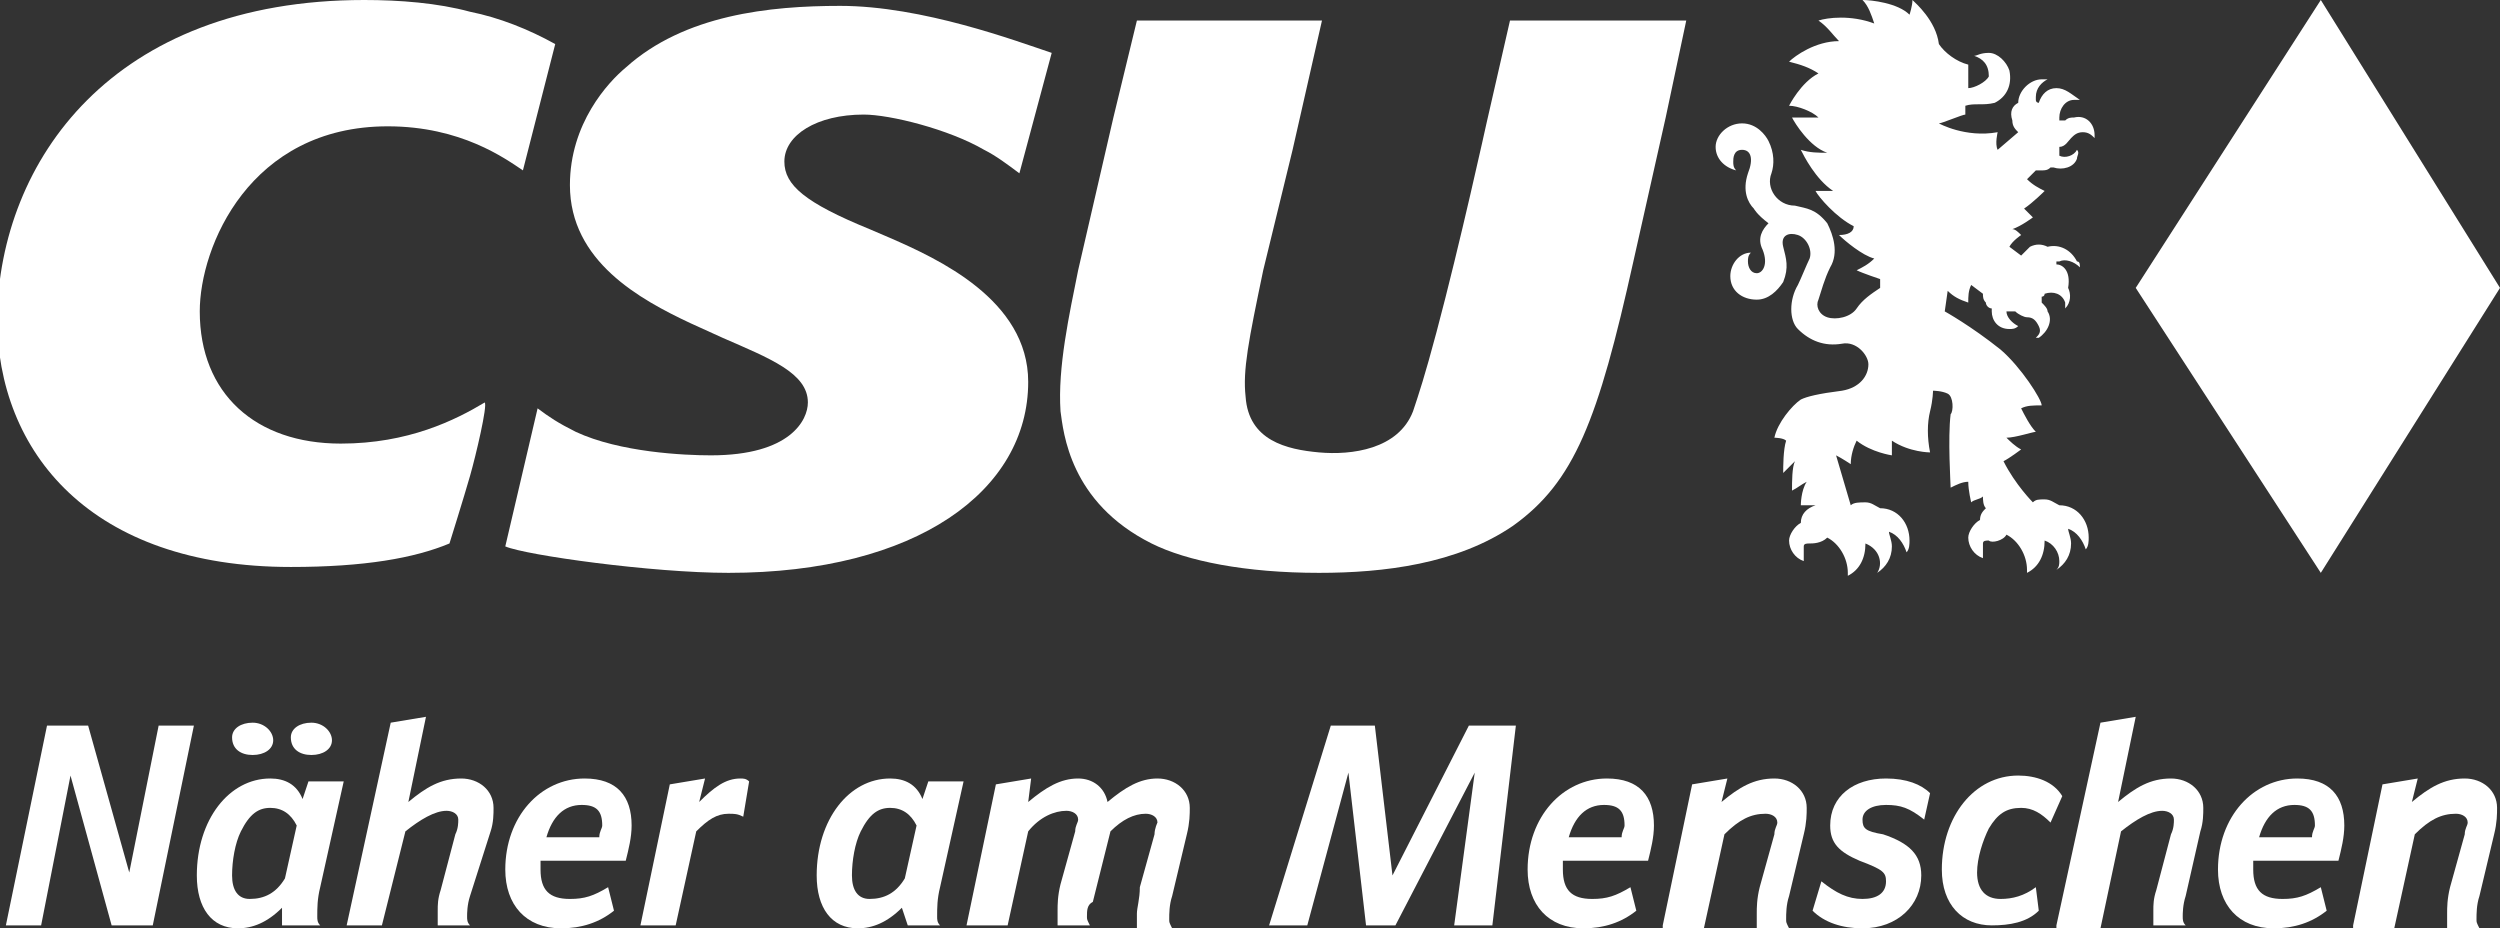
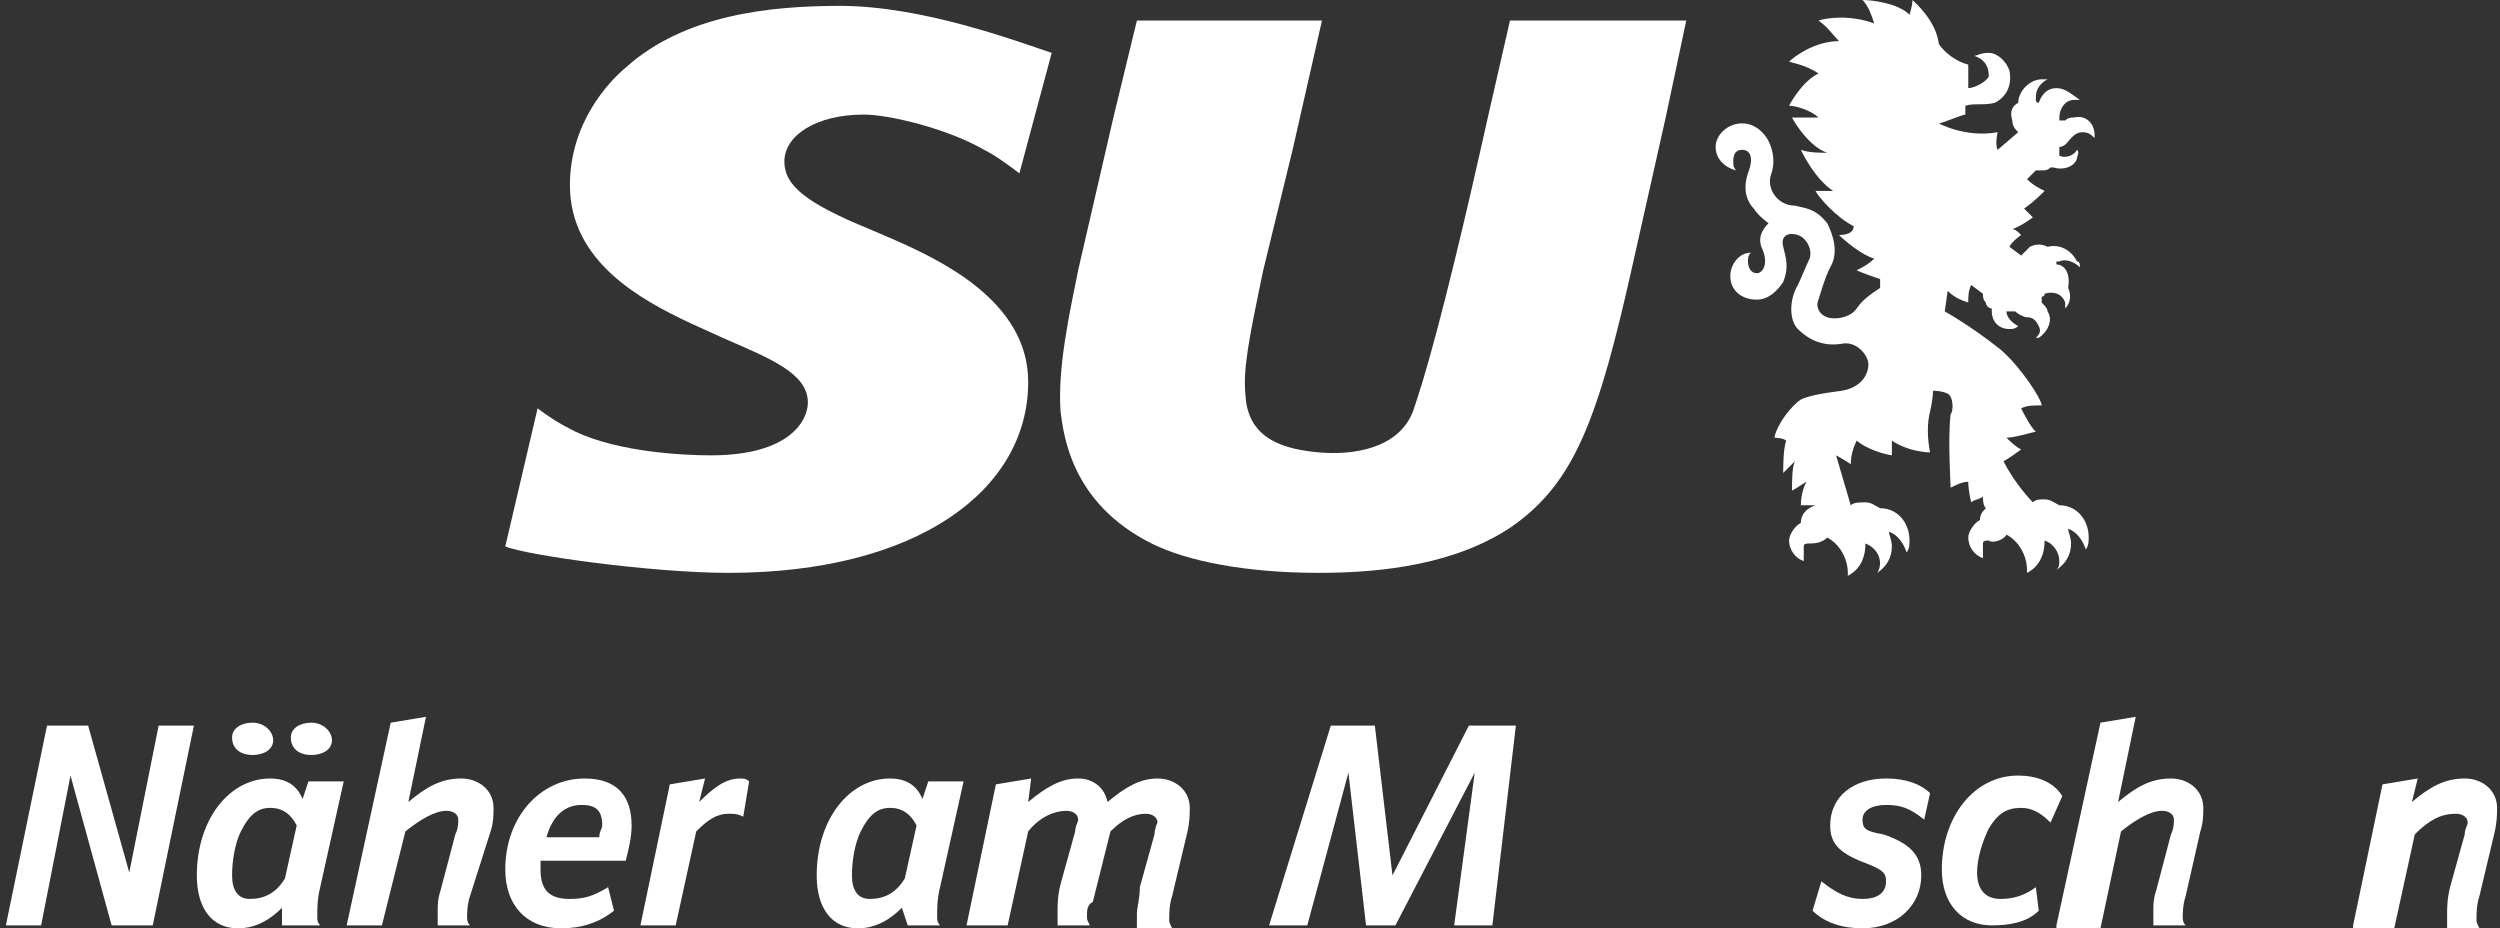
<svg xmlns="http://www.w3.org/2000/svg" id="Ebene_1" x="0px" y="0px" viewBox="0 0 85.1 31.6" style="enable-background:new 0 0 85.1 31.6;" xml:space="preserve">
  <rect x="0" y="0" width="85.1" height="31.6" fill="#333333" stroke="none" />
  <style type="text/css">	.st0{fill:#FFFFFF;}</style>
  <g>
    <polygon class="st0" points="1.4,31.5 0.2,31.5 1.6,24.7 3,24.7 4.4,29.7 5.4,24.7 6.6,24.7 5.2,31.5 3.8,31.5 2.4,26.4  " />
    <path class="st0" d="M11.3,25.2c0,0.3-0.3,0.5-0.7,0.5c-0.4,0-0.7-0.2-0.7-0.6c0-0.3,0.3-0.5,0.7-0.5C11,24.6,11.3,24.9,11.3,25.2    M9.3,25.2c0,0.3-0.3,0.5-0.7,0.5c-0.4,0-0.7-0.2-0.7-0.6c0-0.3,0.3-0.5,0.7-0.5C9,24.6,9.3,24.9,9.3,25.2 M10.1,28.1   c-0.2-0.4-0.5-0.6-0.9-0.6c-0.4,0-0.7,0.2-1,0.8c-0.2,0.4-0.3,1-0.3,1.5c0,0.5,0.2,0.8,0.6,0.8c0.5,0,0.9-0.2,1.2-0.7L10.1,28.1z    M9.6,30.9c-0.5,0.5-1,0.7-1.5,0.7c-0.9,0-1.4-0.7-1.4-1.8c0-1.9,1.1-3.3,2.5-3.3c0.5,0,0.9,0.2,1.1,0.7l0.2-0.6h1.2l-0.8,3.6   c-0.1,0.4-0.1,0.7-0.1,1c0,0.1,0,0.2,0.1,0.3H9.6L9.6,30.9z" />
    <path class="st0" d="M11.8,31.5l1.5-6.9l1.2-0.2l-0.6,2.9c0.6-0.5,1.1-0.8,1.8-0.8c0.6,0,1.1,0.4,1.1,1c0,0.2,0,0.5-0.1,0.8   L16,30.5c-0.1,0.3-0.1,0.6-0.1,0.7c0,0.1,0,0.2,0.1,0.3h-1.1c0-0.3,0-0.4,0-0.5c0-0.2,0-0.4,0.1-0.7l0.5-1.9   c0.1-0.2,0.1-0.4,0.1-0.5c0-0.2-0.2-0.3-0.4-0.3c-0.4,0-0.9,0.3-1.4,0.7L13,31.5H11.8z" />
    <path class="st0" d="M20.4,28.5c0-0.2,0.1-0.3,0.1-0.4c0-0.5-0.2-0.7-0.7-0.7c-0.6,0-1,0.4-1.2,1.1H20.4z M18.4,29.3   c0,0.1,0,0.2,0,0.3c0,0.7,0.3,1,1,1c0.5,0,0.8-0.1,1.3-0.4l0.2,0.8c-0.5,0.4-1.1,0.6-1.8,0.6c-1.2,0-1.9-0.8-1.9-2   c0-1.8,1.2-3.1,2.7-3.1c1.1,0,1.6,0.6,1.6,1.6c0,0.4-0.1,0.8-0.2,1.2H18.4z" />
    <path class="st0" d="M21.8,31.5l1-4.8l1.2-0.2l-0.2,0.8c0.5-0.5,0.9-0.8,1.4-0.8c0.1,0,0.2,0,0.3,0.1l-0.2,1.2   c-0.2-0.1-0.3-0.1-0.5-0.1c-0.4,0-0.7,0.2-1.1,0.6L23,31.5H21.8z" />
    <path class="st0" d="M31.2,28.1c-0.2-0.4-0.5-0.6-0.9-0.6c-0.4,0-0.7,0.2-1,0.8c-0.2,0.4-0.3,1-0.3,1.5c0,0.5,0.2,0.8,0.6,0.8   c0.5,0,0.9-0.2,1.2-0.7L31.2,28.1z M30.7,30.9c-0.5,0.5-1,0.7-1.5,0.7c-0.9,0-1.4-0.7-1.4-1.8c0-1.9,1.1-3.3,2.5-3.3   c0.5,0,0.9,0.2,1.1,0.7l0.2-0.6h1.2l-0.8,3.6c-0.1,0.4-0.1,0.7-0.1,1c0,0.1,0,0.2,0.1,0.3h-1.1L30.7,30.9z" />
    <path class="st0" d="M32.9,31.5l1-4.8l1.2-0.2L35,27.3c0.6-0.5,1.1-0.8,1.7-0.8c0.5,0,0.9,0.3,1,0.8c0.6-0.5,1.1-0.8,1.7-0.8   c0.6,0,1.1,0.4,1.1,1c0,0.2,0,0.5-0.1,0.9l-0.5,2.1c-0.1,0.3-0.1,0.6-0.1,0.8c0,0.1,0,0.1,0.1,0.3h-1.2v-0.1c0,0,0-0.1,0-0.2   c0-0.1,0-0.2,0-0.2c0-0.2,0.1-0.5,0.1-0.9l0.5-1.8c0-0.2,0.1-0.4,0.1-0.4c0-0.2-0.2-0.3-0.4-0.3c-0.4,0-0.8,0.2-1.2,0.6l-0.6,2.4   C37,30.8,37,31,37,31.2c0,0.1,0,0.1,0.1,0.3h-1.1v-0.1c0,0,0-0.1,0-0.2c0-0.1,0-0.2,0-0.2c0-0.2,0-0.5,0.1-0.9l0.5-1.8   c0-0.2,0.1-0.3,0.1-0.4c0-0.2-0.2-0.3-0.4-0.3c-0.4,0-0.9,0.2-1.3,0.7l-0.7,3.2H32.9z" />
    <polygon class="st0" points="43.2,31.5 45.3,24.7 46.8,24.7 47.4,29.8 50,24.7 51.6,24.7 50.8,31.5 49.5,31.5 50.2,26.3 47.5,31.5    46.5,31.5 45.9,26.3 44.5,31.5  " />
-     <path class="st0" d="M55.2,28.5c0-0.2,0.1-0.3,0.1-0.4c0-0.5-0.2-0.7-0.7-0.7c-0.6,0-1,0.4-1.2,1.1H55.2z M53.2,29.3   c0,0.1,0,0.2,0,0.3c0,0.7,0.3,1,1,1c0.5,0,0.8-0.1,1.3-0.4l0.2,0.8c-0.5,0.4-1.1,0.6-1.8,0.6c-1.2,0-1.9-0.8-1.9-2   c0-1.8,1.2-3.1,2.7-3.1c1.1,0,1.6,0.6,1.6,1.6c0,0.4-0.1,0.8-0.2,1.2H53.2z" />
-     <path class="st0" d="M56.6,31.5l1-4.8l1.2-0.2l-0.2,0.8c0.6-0.5,1.1-0.8,1.8-0.8c0.6,0,1.1,0.4,1.1,1c0,0.2,0,0.5-0.1,0.9l-0.5,2.1   c-0.1,0.3-0.1,0.6-0.1,0.8c0,0.1,0,0.1,0.1,0.3h-1.1v-0.1c0,0,0-0.1,0-0.2c0-0.1,0-0.2,0-0.2c0-0.2,0-0.5,0.1-0.9l0.5-1.8   c0-0.2,0.1-0.3,0.1-0.4c0-0.2-0.2-0.3-0.4-0.3c-0.5,0-0.9,0.2-1.4,0.7l-0.7,3.2H56.6z" />
    <path class="st0" d="M62,30c0.5,0.4,0.9,0.6,1.4,0.6c0.5,0,0.8-0.2,0.8-0.6c0-0.3-0.1-0.4-0.9-0.7c-0.7-0.3-1-0.6-1-1.2   c0-1,0.8-1.6,1.9-1.6c0.7,0,1.2,0.2,1.5,0.5l-0.2,0.9c-0.5-0.4-0.8-0.5-1.3-0.5c-0.5,0-0.8,0.2-0.8,0.5c0,0.3,0.1,0.4,0.7,0.5   c0.9,0.3,1.3,0.7,1.3,1.4c0,1-0.8,1.8-2,1.8c-0.7,0-1.3-0.2-1.7-0.6L62,30z" />
    <path class="st0" d="M69.4,31c-0.4,0.4-1,0.5-1.6,0.5c-1,0-1.7-0.7-1.7-1.9c0-1.8,1.1-3.2,2.6-3.2c0.6,0,1.2,0.2,1.5,0.7L69.8,28   c-0.3-0.3-0.6-0.5-1-0.5c-0.5,0-0.8,0.2-1.1,0.7c-0.2,0.4-0.4,1-0.4,1.5c0,0.6,0.3,0.9,0.8,0.9c0.4,0,0.8-0.1,1.2-0.4L69.4,31z" />
    <path class="st0" d="M70,31.5l1.5-6.9l1.2-0.2l-0.6,2.9c0.6-0.5,1.1-0.8,1.8-0.8c0.6,0,1.1,0.4,1.1,1c0,0.2,0,0.5-0.1,0.8l-0.5,2.2   c-0.1,0.3-0.1,0.6-0.1,0.7c0,0.1,0,0.2,0.1,0.3h-1.1c0-0.3,0-0.4,0-0.5c0-0.2,0-0.4,0.1-0.7l0.5-1.9c0.1-0.2,0.1-0.4,0.1-0.5   c0-0.2-0.2-0.3-0.4-0.3c-0.4,0-0.9,0.3-1.4,0.7l-0.7,3.3H70z" />
-     <path class="st0" d="M78.7,28.5c0-0.2,0.1-0.3,0.1-0.4c0-0.5-0.2-0.7-0.7-0.7c-0.6,0-1,0.4-1.2,1.1H78.7z M76.7,29.3   c0,0.1,0,0.2,0,0.3c0,0.7,0.3,1,1,1c0.5,0,0.8-0.1,1.3-0.4l0.2,0.8c-0.5,0.4-1.1,0.6-1.8,0.6c-1.2,0-1.9-0.8-1.9-2   c0-1.8,1.2-3.1,2.7-3.1c1.1,0,1.6,0.6,1.6,1.6c0,0.4-0.1,0.8-0.2,1.2H76.7z" />
    <path class="st0" d="M80.1,31.5l1-4.8l1.2-0.2l-0.2,0.8c0.6-0.5,1.1-0.8,1.8-0.8c0.6,0,1.1,0.4,1.1,1c0,0.2,0,0.5-0.1,0.9l-0.5,2.1   c-0.1,0.3-0.1,0.6-0.1,0.8c0,0.1,0,0.1,0.1,0.3h-1.1v-0.1c0,0,0-0.1,0-0.2c0-0.1,0-0.2,0-0.2c0-0.2,0-0.5,0.1-0.9l0.5-1.8   c0-0.2,0.1-0.3,0.1-0.4c0-0.2-0.2-0.3-0.4-0.3c-0.5,0-0.9,0.2-1.4,0.7l-0.7,3.2H80.1z" />
-     <polygon class="st0" points="79,0 85.1,9.8 79,19.5 72.7,9.8  " />
    <path class="st0" d="M57.4,0.7L56.7,4l-1.1,4.9c-1.2,5.4-2,7.5-4.1,9c-1.9,1.3-4.4,1.6-6.6,1.6c-2.5,0-4.5-0.4-5.7-1   c-2.8-1.4-3-3.8-3.1-4.5c-0.1-1.5,0.3-3.3,0.6-4.8L37.9,4l0.8-3.3H45l-1,4.4L43,9.2c-0.5,2.4-0.7,3.4-0.6,4.3   c0.1,1.5,1.4,1.8,2.5,1.9c1.1,0.1,2.7-0.1,3.2-1.4c0.2-0.6,0.4-1.2,0.8-2.7c0.8-3,1.7-7.1,1.7-7.1l0.8-3.5H57.4z" />
    <path class="st0" d="M61.2,11.2c0.4,0.4,0.9,0.6,1.5,0.5c0.5-0.1,0.9,0.4,0.9,0.7c0,0.4-0.3,0.8-0.9,0.9c-0.8,0.1-1.2,0.2-1.4,0.3   c-0.3,0.2-0.8,0.8-0.9,1.3c0,0,0.3,0,0.4,0.1c-0.1,0.3-0.1,0.9-0.1,1.1c0.1-0.1,0.3-0.3,0.4-0.4c-0.1,0.2-0.1,0.7-0.1,1   c0.2-0.1,0.3-0.2,0.5-0.3c-0.2,0.3-0.2,0.8-0.2,0.8c0.2,0,0.4,0,0.5,0c-0.3,0.1-0.5,0.3-0.5,0.6c-0.2,0.1-0.4,0.4-0.4,0.6   c0,0.3,0.2,0.6,0.5,0.7c0-0.1,0-0.4,0-0.5c0-0.1,0.1-0.1,0.2-0.1c0.1,0,0.4,0,0.6-0.2c0.4,0.2,0.7,0.7,0.7,1.2c0,0,0,0,0,0.1   c0.4-0.2,0.6-0.6,0.6-1.1c0.5,0.2,0.6,0.7,0.4,1c0.3-0.2,0.5-0.5,0.5-0.9c0-0.2-0.1-0.4-0.1-0.5c0.3,0.1,0.5,0.4,0.6,0.7   c0.1-0.1,0.1-0.3,0.1-0.4c0-0.6-0.4-1.1-1-1.1c-0.2-0.1-0.3-0.2-0.5-0.2c-0.2,0-0.4,0-0.5,0.1l-0.5-1.7c0.2,0.1,0.5,0.3,0.5,0.3   c0-0.3,0.1-0.6,0.2-0.8c0.5,0.4,1.2,0.5,1.2,0.5c0-0.2,0-0.3,0-0.5c0.6,0.4,1.3,0.4,1.3,0.4c-0.1-0.5-0.1-1,0-1.4   c0.1-0.4,0.1-0.7,0.1-0.7c0,0,0.3,0,0.5,0.1s0.2,0.6,0.1,0.7c-0.1,0.8,0,2.4,0,2.5c0.2-0.1,0.4-0.2,0.6-0.2c0,0.3,0.1,0.7,0.1,0.7   c0.1-0.1,0.3-0.1,0.4-0.2c0,0.1,0,0.3,0.1,0.4c0,0,0,0,0,0c-0.1,0.1-0.2,0.2-0.2,0.4c-0.2,0.1-0.4,0.4-0.4,0.6   c0,0.3,0.2,0.6,0.5,0.7c0-0.1,0-0.4,0-0.5c0-0.1,0.1-0.1,0.2-0.1c0.1,0.1,0.5,0,0.6-0.2c0.4,0.2,0.7,0.7,0.7,1.2c0,0,0,0,0,0.1   c0.4-0.2,0.6-0.6,0.6-1.1c0.3,0.1,0.5,0.4,0.5,0.7c0,0.1,0,0.2-0.1,0.3c0.3-0.2,0.5-0.5,0.5-0.9c0-0.2-0.1-0.4-0.1-0.5   c0.3,0.1,0.5,0.4,0.6,0.7c0.1-0.1,0.1-0.3,0.1-0.4c0-0.6-0.4-1.1-1-1.1c-0.2-0.1-0.3-0.2-0.5-0.2c-0.2,0-0.3,0-0.4,0.1   c0,0-0.6-0.6-1-1.4c0.2-0.1,0.6-0.4,0.6-0.4c-0.2-0.1-0.4-0.3-0.5-0.4c0.3,0,0.9-0.2,1-0.2c-0.2-0.2-0.4-0.6-0.5-0.8   c0.2-0.1,0.4-0.1,0.7-0.1c0-0.2-0.7-1.3-1.4-1.9c-1-0.8-1.9-1.3-1.9-1.3l0.1-0.7c0.2,0.2,0.4,0.3,0.7,0.4c0,0,0,0,0,0   c0-0.2,0-0.4,0.1-0.6l0.4,0.3c0,0.1,0,0.2,0.1,0.3c0,0.1,0.1,0.2,0.2,0.2c0,0,0,0.1,0,0.1c0,0.3,0.2,0.6,0.6,0.6   c0.1,0,0.2,0,0.3-0.1c-0.2-0.1-0.4-0.3-0.4-0.5c0.1,0,0.1,0,0.2,0c0,0,0.1,0,0.1,0c0.1,0.1,0.3,0.2,0.4,0.2c0,0,0,0,0,0   c0.2,0,0.3,0.1,0.4,0.3c0.1,0.2,0,0.3-0.1,0.4c0,0,0.1,0,0.1,0c0.3-0.2,0.5-0.6,0.3-0.9c0-0.1-0.1-0.2-0.2-0.3c0-0.1,0-0.1,0-0.2   c0,0,0.1,0,0.1-0.1c0.3-0.1,0.6,0,0.7,0.3c0,0.1,0,0.1,0,0.2c0.2-0.2,0.2-0.5,0.1-0.7C70.5,9.2,70.2,9,70,9c0,0,0-0.1,0-0.1   c0,0,0,0,0.1,0c0.2-0.1,0.5,0,0.7,0.2c0-0.1,0-0.2-0.1-0.2c-0.2-0.4-0.6-0.6-1-0.5c-0.2-0.1-0.4-0.1-0.6,0   c-0.1,0.1-0.2,0.2-0.3,0.3l-0.4-0.3C68.5,8.2,68.8,8,68.8,8c-0.1-0.1-0.2-0.2-0.3-0.2c0.3-0.1,0.7-0.4,0.7-0.4   c-0.1-0.1-0.2-0.2-0.3-0.3c0.3-0.2,0.7-0.6,0.7-0.6c-0.2-0.1-0.4-0.2-0.6-0.4l0.3-0.3c0.1,0,0.2,0,0.2,0c0.1,0,0.2,0,0.3-0.1   c0,0,0.1,0,0.1,0c0.3,0.1,0.7,0,0.8-0.3c0-0.1,0.1-0.2,0-0.3c-0.1,0.2-0.4,0.3-0.6,0.2c0-0.1,0-0.1,0-0.2c0,0,0-0.1,0-0.1   c0.2,0,0.3-0.2,0.4-0.3c0,0,0,0,0,0c0.1-0.1,0.2-0.2,0.4-0.2c0.2,0,0.3,0.1,0.4,0.2c0,0,0-0.1,0-0.1c0-0.4-0.3-0.7-0.7-0.6   c-0.1,0-0.2,0-0.3,0.1c-0.1,0-0.1,0-0.2,0c0,0,0-0.1,0-0.1c0-0.3,0.2-0.6,0.5-0.6c0.1,0,0.1,0,0.2,0C70.5,3.2,70.3,3,70,3   c-0.3,0-0.5,0.2-0.6,0.5c0,0-0.1,0-0.1-0.1c0,0,0,0,0-0.1c0-0.3,0.2-0.5,0.4-0.6c-0.1,0-0.2,0-0.2,0c-0.4,0-0.8,0.4-0.8,0.8   c-0.2,0.1-0.3,0.3-0.2,0.6c0,0.2,0.1,0.3,0.2,0.4c0,0-0.7,0.6-0.7,0.6C67.9,4.9,68,4.5,68,4.5c-1.1,0.2-2-0.3-2-0.3   c0.1,0,0.8-0.3,0.9-0.3c0-0.1,0-0.2,0-0.3c0.3-0.1,0.6,0,1-0.1c0.4-0.2,0.6-0.6,0.5-1.1c-0.1-0.3-0.4-0.6-0.7-0.6   c-0.3,0-0.4,0.1-0.5,0.1c0.3,0.1,0.5,0.3,0.5,0.7C67.6,2.8,67.2,3,67,3c0-0.1,0-0.6,0-0.8c-0.4-0.1-0.8-0.4-1-0.7   c-0.1-0.8-0.8-1.4-0.9-1.5c0,0.2-0.1,0.5-0.1,0.5C64.6,0.1,63.7,0,63.4,0c0.2,0.2,0.3,0.5,0.4,0.8c-0.8-0.3-1.6-0.2-1.9-0.1   c0.3,0.2,0.5,0.5,0.7,0.7c-0.8,0-1.5,0.5-1.7,0.7c0.4,0.1,0.7,0.2,1,0.4c-0.6,0.3-1,1.1-1,1.1c0.3,0,0.8,0.2,1,0.4   c-0.3,0-0.6,0-0.9,0c0.1,0.2,0.6,1,1.2,1.2c-0.3,0-0.6,0-0.9-0.1c0.1,0.2,0.5,1,1.1,1.4c-0.2,0-0.4,0-0.6,0   c0.1,0.2,0.7,0.9,1.3,1.2C63.1,7.9,62.9,8,62.6,8c0.2,0.2,0.8,0.7,1.2,0.8c-0.2,0.2-0.4,0.3-0.6,0.4c0.2,0.1,0.8,0.3,0.8,0.3   L64,9.8c-0.3,0.2-0.6,0.4-0.8,0.7c-0.2,0.3-0.7,0.4-1,0.3c-0.3-0.1-0.4-0.4-0.3-0.6c0.1-0.3,0.2-0.7,0.4-1.1   c0.3-0.5,0.1-1.1-0.1-1.5c-0.4-0.5-0.7-0.5-1.1-0.6c-0.6,0-1-0.6-0.8-1.1c0.1-0.3,0.1-0.7-0.1-1.1c-0.1-0.2-0.4-0.6-0.9-0.6   c-0.5,0-0.9,0.4-0.9,0.8c0,0.4,0.3,0.7,0.7,0.8C59,5.7,59,5.6,59,5.5c0-0.1,0-0.4,0.3-0.4c0.3,0,0.4,0.3,0.2,0.8   c-0.2,0.6,0,1,0.2,1.2c0,0,0.1,0.2,0.5,0.5c-0.2,0.2-0.4,0.5-0.2,0.9c0.2,0.5,0,0.8-0.2,0.8c-0.2,0-0.3-0.2-0.3-0.4   c0-0.1,0-0.2,0.1-0.3c-0.4,0-0.7,0.4-0.7,0.8c0,0.5,0.4,0.8,0.9,0.8c0.4,0,0.7-0.3,0.9-0.6c0.2-0.5,0.1-0.8,0-1.2   c-0.1-0.4,0.2-0.5,0.5-0.4c0.3,0.1,0.5,0.5,0.4,0.8c-0.1,0.2-0.3,0.7-0.4,0.9C60.9,10.2,60.9,10.9,61.2,11.2" />
    <path class="st0" d="M18.3,13.9c0.4,0.3,0.7,0.5,1.3,0.8c1.5,0.7,3.7,0.8,4.6,0.8c2.7,0,3.3-1.2,3.3-1.8c0-1-1.3-1.5-2.9-2.2   L23.5,11c-1.7-0.8-4.1-2.1-4.1-4.7c0-2.1,1.3-3.5,1.9-4c2-1.8,4.9-2.1,7.3-2.1c2.8,0,6,1.2,7.2,1.6l-1.1,4.1   c-0.4-0.3-0.8-0.6-1.2-0.8c-1.2-0.7-3.2-1.2-4.1-1.2c-1.6,0-2.7,0.7-2.7,1.6c0,0.8,0.7,1.4,2.9,2.3l0.7,0.3   c1.6,0.7,4.7,2.1,4.7,4.9c0,3.7-3.8,6.5-10.2,6.5c-2.6,0-6.9-0.6-7.6-0.9L18.3,13.9z" />
-     <path class="st0" d="M16,16.2c-0.2,0.7-0.7,2.3-0.7,2.3c-1.2,0.5-2.9,0.8-5.4,0.8c-6.8,0-10-3.9-10-8.5C0,5.5,3.8,0,12.4,0   c1.2,0,2.5,0.1,3.6,0.4c1,0.2,2,0.6,2.9,1.1l-1.1,4.3c-0.6-0.4-2.1-1.5-4.6-1.5c-4.7,0-6.4,4.1-6.4,6.3c0,2.8,1.9,4.5,4.8,4.5   c2.3,0,3.9-0.8,4.9-1.4C16.6,13.8,16.2,15.5,16,16.2" />
  </g>
</svg>